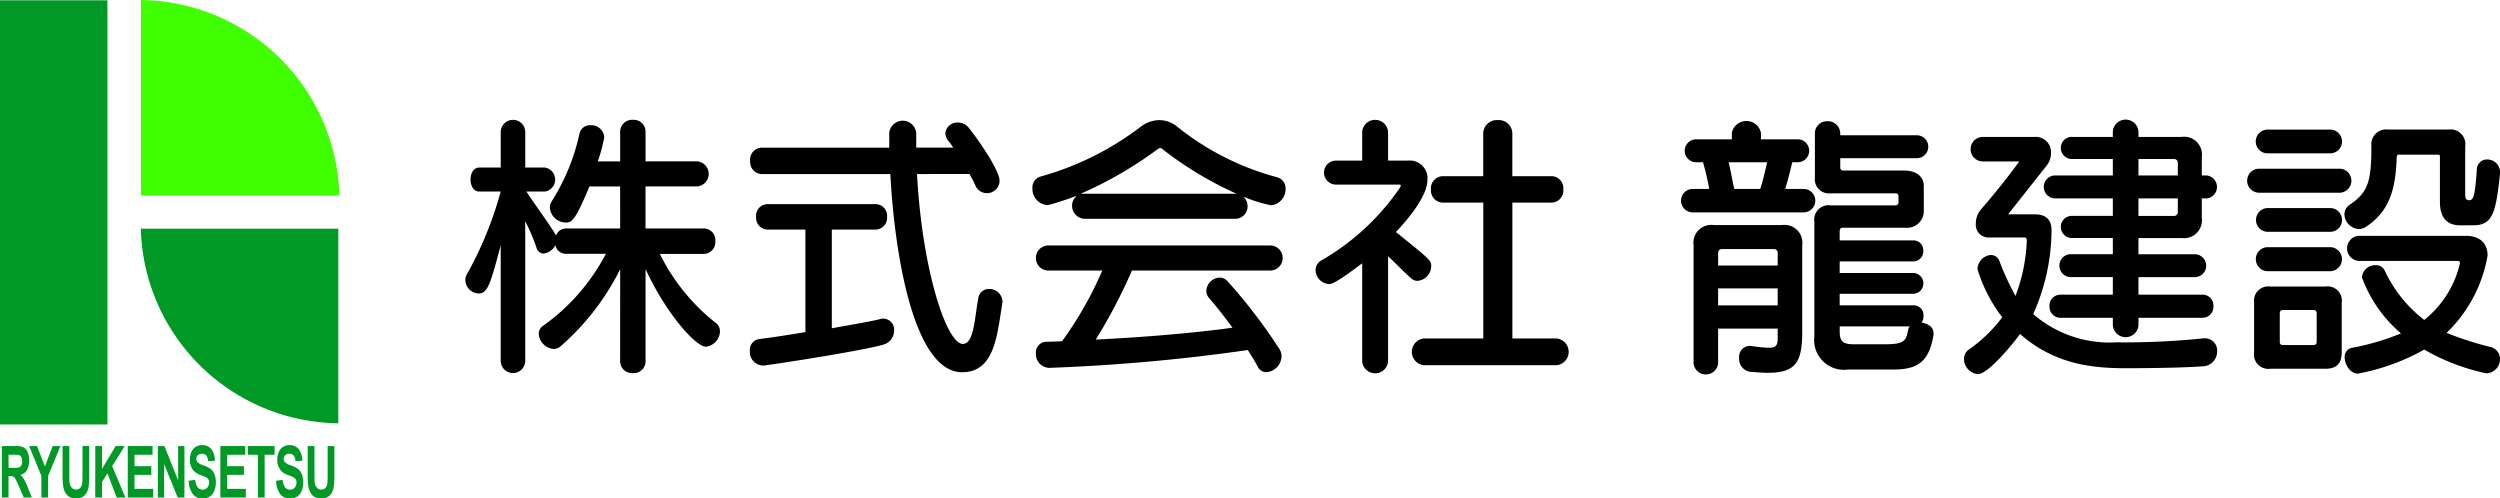
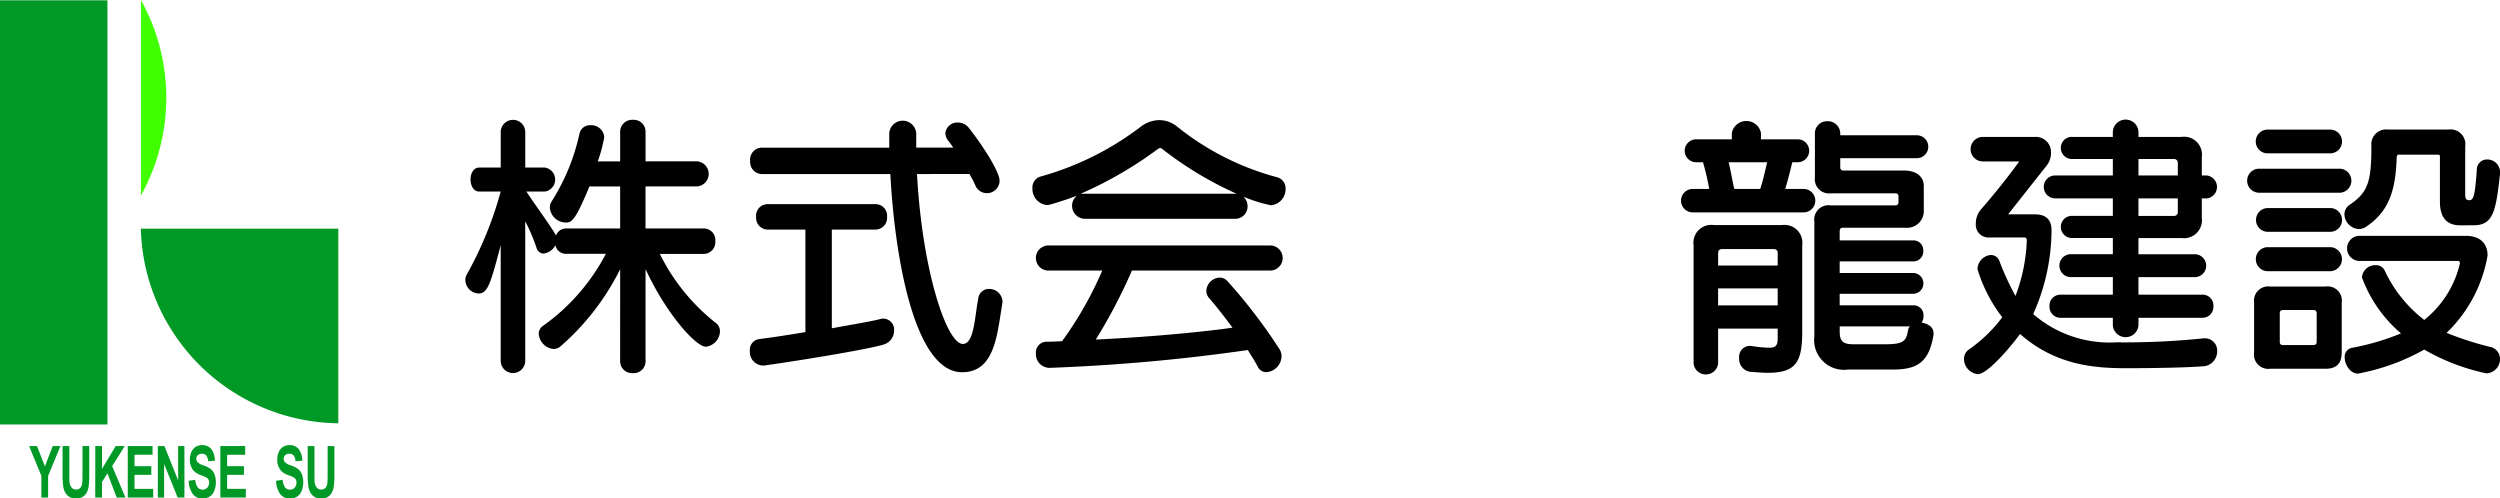
<svg xmlns="http://www.w3.org/2000/svg" width="216.304" height="43.126" viewBox="0 0 216.304 43.126">
  <defs>
    <clipPath id="clip-path">
      <rect id="長方形_74" data-name="長方形 74" width="216.304" height="43.126" fill="none" />
    </clipPath>
  </defs>
  <g id="logo" transform="translate(0 0)">
    <g id="グループ_3" data-name="グループ 3" transform="translate(0 0)" clip-path="url(#clip-path)">
      <g id="グループ_72" data-name="グループ 72">
-         <path id="パス_575" data-name="パス 575" d="M23.519,0V16.915H40.687A17.385,17.385,0,0,0,23.519,0" transform="translate(-11.326)" fill="#40ff01" />
+         <path id="パス_575" data-name="パス 575" d="M23.519,0V16.915A17.385,17.385,0,0,0,23.519,0" transform="translate(-11.326)" fill="#40ff01" />
        <path id="パス_576" data-name="パス 576" d="M40.588,55V38.159H23.5A17.288,17.288,0,0,0,40.588,55" transform="translate(-11.316 -18.377)" fill="#009925" />
        <rect id="長方形_73" data-name="長方形 73" width="9.296" height="36.699" transform="translate(0 0.027)" fill="#009925" />
-         <path id="パス_577" data-name="パス 577" d="M.3,78.9V74.448h1.23a1.419,1.419,0,0,1,.674.12.828.828,0,0,1,.336.427,1.824,1.824,0,0,1,.126.7,1.619,1.619,0,0,1-.191.828.849.849,0,0,1-.573.412,1.656,1.656,0,0,1,.313.374,5.57,5.57,0,0,1,.332.723L2.9,78.9H2.2l-.422-.969a7.088,7.088,0,0,0-.308-.655.5.5,0,0,0-.176-.185A.645.645,0,0,0,1,77.042H.881V78.9Zm.584-2.57h.432a1.483,1.483,0,0,0,.525-.054A.372.372,0,0,0,2,76.088a.826.826,0,0,0,.059-.334.736.736,0,0,0-.078-.363.343.343,0,0,0-.22-.175,3.123,3.123,0,0,0-.426-.016H.881Z" transform="translate(-0.143 -35.854)" fill="#009925" />
        <path id="パス_578" data-name="パス 578" d="M5.922,78.9V77.027l-1.06-2.579h.685l.681,1.762L6.9,74.448h.673L6.505,77.032V78.9Z" transform="translate(-2.342 -35.854)" fill="#009925" />
        <path id="パス_579" data-name="パス 579" d="M10.441,74.448h.584V76.86q0,.575.022.744a.839.839,0,0,0,.179.439.483.483,0,0,0,.386.165.454.454,0,0,0,.375-.157.723.723,0,0,0,.152-.384q.026-.228.026-.756V74.448h.584v2.339A9.2,9.2,0,0,1,12.7,77.92a1.615,1.615,0,0,1-.175.559,1,1,0,0,1-.341.363,1.03,1.03,0,0,1-.557.135A1.107,1.107,0,0,1,11,78.83a1.049,1.049,0,0,1-.339-.383,1.542,1.542,0,0,1-.164-.494,8.218,8.218,0,0,1-.058-1.13Z" transform="translate(-5.027 -35.854)" fill="#009925" />
        <path id="パス_580" data-name="パス 580" d="M15.9,78.9V74.448h.584v1.978l1.181-1.978h.786l-1.09,1.735L18.512,78.9h-.756l-.8-2.09-.474.744V78.9Z" transform="translate(-7.658 -35.854)" fill="#009925" />
        <path id="パス_581" data-name="パス 581" d="M21.324,78.9V74.448h2.146V75.2H21.909v.988h1.453v.75H21.909v1.212h1.617v.75Z" transform="translate(-10.27 -35.854)" fill="#009925" />
        <path id="パス_582" data-name="パス 582" d="M26.343,78.9V74.448h.569L28.1,77.421V74.448h.543V78.9h-.586L26.886,76v2.9Z" transform="translate(-12.686 -35.854)" fill="#009925" />
        <path id="パス_583" data-name="パス 583" d="M31.484,77.382l.569-.085a1.338,1.338,0,0,0,.208.647.56.56,0,0,0,.849.023.677.677,0,0,0,.144-.43.555.555,0,0,0-.061-.269.5.5,0,0,0-.21-.193q-.1-.054-.468-.194a1.412,1.412,0,0,1-.659-.44,1.485,1.485,0,0,1-.266-.9,1.606,1.606,0,0,1,.125-.636.978.978,0,0,1,.361-.452,1.014,1.014,0,0,1,.57-.154.96.96,0,0,1,.82.368,1.662,1.662,0,0,1,.289.981l-.584.039a.953.953,0,0,0-.161-.494.452.452,0,0,0-.37-.15.508.508,0,0,0-.4.161.4.4,0,0,0-.093.276.427.427,0,0,0,.087.27,1.275,1.275,0,0,0,.537.3,2.239,2.239,0,0,1,.631.32,1.094,1.094,0,0,1,.32.453,1.9,1.9,0,0,1,.116.709,1.856,1.856,0,0,1-.138.717,1.043,1.043,0,0,1-.391.5,1.142,1.142,0,0,1-.63.162.992.992,0,0,1-.843-.39,2.154,2.154,0,0,1-.351-1.137" transform="translate(-15.162 -35.783)" fill="#009925" />
        <path id="パス_584" data-name="パス 584" d="M36.777,78.9V74.448h2.146V75.2H37.362v.988h1.453v.75H37.362v1.212h1.617v.75Z" transform="translate(-17.711 -35.854)" fill="#009925" />
-         <path id="パス_585" data-name="パス 585" d="M42.244,78.9V75.2h-.859v-.753h2.3V75.2h-.857v3.7Z" transform="translate(-19.93 -35.854)" fill="#009925" />
        <path id="パス_586" data-name="パス 586" d="M46.069,77.382l.569-.085a1.338,1.338,0,0,0,.208.647.56.56,0,0,0,.849.023.679.679,0,0,0,.143-.43.555.555,0,0,0-.06-.269.508.508,0,0,0-.21-.193q-.1-.054-.468-.194a1.412,1.412,0,0,1-.659-.44,1.485,1.485,0,0,1-.266-.9,1.606,1.606,0,0,1,.125-.636.978.978,0,0,1,.361-.452,1.014,1.014,0,0,1,.569-.154.96.96,0,0,1,.821.368,1.662,1.662,0,0,1,.289.981l-.585.039a.949.949,0,0,0-.161-.494.452.452,0,0,0-.37-.15.509.509,0,0,0-.4.161.4.4,0,0,0-.092.276.427.427,0,0,0,.087.27,1.275,1.275,0,0,0,.537.3,2.247,2.247,0,0,1,.631.32,1.094,1.094,0,0,1,.32.453,1.9,1.9,0,0,1,.116.709,1.856,1.856,0,0,1-.138.717,1.043,1.043,0,0,1-.391.5,1.142,1.142,0,0,1-.63.162.992.992,0,0,1-.843-.39,2.15,2.15,0,0,1-.351-1.137" transform="translate(-22.186 -35.783)" fill="#009925" />
        <path id="パス_587" data-name="パス 587" d="M51.354,74.448h.584V76.86q0,.575.022.744a.843.843,0,0,0,.179.439.483.483,0,0,0,.386.165.453.453,0,0,0,.375-.157.723.723,0,0,0,.152-.384q.026-.228.026-.756V74.448h.584v2.339a9.2,9.2,0,0,1-.047,1.133,1.6,1.6,0,0,1-.175.559,1,1,0,0,1-.341.363,1.03,1.03,0,0,1-.557.135,1.107,1.107,0,0,1-.629-.147,1.049,1.049,0,0,1-.339-.383,1.542,1.542,0,0,1-.164-.494,8.219,8.219,0,0,1-.058-1.13Z" transform="translate(-24.73 -35.854)" fill="#009925" />
      </g>
      <path id="パス_588" data-name="パス 588" d="M91.068,32.924a21.532,21.532,0,0,1-5.132,6.648.947.947,0,0,1-.63.257,1.421,1.421,0,0,1-1.283-1.306.824.824,0,0,1,.373-.7,17.686,17.686,0,0,0,5.435-6.229H86.4a.922.922,0,0,1-.933-.746,1.349,1.349,0,0,1-1.026.723.644.644,0,0,1-.607-.49,16.146,16.146,0,0,0-.98-2.309V40.879a1.062,1.062,0,0,1-2.123,0V30.848c-.91,3.476-1.143,4.176-1.936,4.176a1.19,1.19,0,0,1-1.12-1.143.947.947,0,0,1,.117-.49,31.73,31.73,0,0,0,2.939-7.185H78.868c-.49,0-.746-.514-.746-1.05,0-.514.257-1.026.746-1.026h1.866v-3.1a1.062,1.062,0,0,1,2.123,0v3.1h1.7a1.051,1.051,0,0,1,0,2.076H82.95c1.026,1.539,2.053,2.892,2.566,3.8A.93.93,0,0,1,86.4,29.4h4.666V25.763H88.408c-1.26,3.055-1.563,3.125-2.076,3.125a1.411,1.411,0,0,1-1.353-1.306.98.98,0,0,1,.14-.49,18.189,18.189,0,0,0,2.426-5.878.917.917,0,0,1,.956-.746,1.12,1.12,0,0,1,1.19,1.026,12.485,12.485,0,0,1-.56,2.1h1.936V21.027A1.034,1.034,0,0,1,92.164,20a1.022,1.022,0,0,1,1.1,1.026v2.566h4.456a1.088,1.088,0,0,1,0,2.17H93.261V29.4H98.3a1,1,0,0,1,1,1.1,1.016,1.016,0,0,1-1,1.1H94.5a17.4,17.4,0,0,0,4.876,6,.869.869,0,0,1,.326.7,1.381,1.381,0,0,1-1.213,1.33c-.91,0-3.5-2.963-5.225-6.718v7.978a1.022,1.022,0,0,1-1.1,1.026,1.034,1.034,0,0,1-1.1-1.026Z" transform="translate(-37.41 -9.632)" />
      <path id="パス_589" data-name="パス 589" d="M129.959,29.561h-3.266a1.016,1.016,0,0,1-1-1.1,1,1,0,0,1,1-1.1h9.331a1,1,0,0,1,1,1.1,1.016,1.016,0,0,1-1,1.1h-3.779V38.1c1.8-.327,3.335-.583,4.175-.793a1.171,1.171,0,0,1,.28-.047.958.958,0,0,1,.933,1.026,1.267,1.267,0,0,1-.956,1.236c-1.26.373-6.3,1.236-10.287,1.8h-.163a1.175,1.175,0,0,1-1.073-1.26.933.933,0,0,1,.793-1.026c1.283-.163,2.636-.373,4.012-.607Zm9.657-4.806c.443,8.328,2.566,14.7,3.966,14.7.98,0,1.026-2.356,1.33-3.919a.929.929,0,0,1,.956-.84,1.139,1.139,0,0,1,1.143,1.12c0,.07-.023.117-.023.187-.443,2.636-.63,5.9-3.476,5.9-3.989,0-5.785-9.4-6.205-17.145H126.179a1.043,1.043,0,0,1-1-1.143,1.031,1.031,0,0,1,1-1.143h11.034V21.232a1.169,1.169,0,0,1,2.333,0v1.236h3.2a4.554,4.554,0,0,0-.42-.583,1.121,1.121,0,0,1-.257-.677,1.038,1.038,0,0,1,1.1-.91,1.216,1.216,0,0,1,.933.467c1.073,1.353,2.659,3.756,2.659,4.572a1.094,1.094,0,0,1-1.12,1.073,1.075,1.075,0,0,1-.98-.677,7.965,7.965,0,0,0-.513-.98Z" transform="translate(-60.274 -9.697)" />
      <path id="パス_590" data-name="パス 590" d="M176.792,28.584a1.13,1.13,0,0,1-.63-2.006c-.56.233-1.493.537-2.286.77a1.835,1.835,0,0,1-.327.047,1.4,1.4,0,0,1-1.236-1.446.978.978,0,0,1,.723-1.026,25.491,25.491,0,0,0,8.631-4.292,2.679,2.679,0,0,1,1.609-.583,2.432,2.432,0,0,1,1.587.583,23.4,23.4,0,0,0,8.631,4.362.986.986,0,0,1,.723,1,1.4,1.4,0,0,1-1.26,1.423,12.071,12.071,0,0,1-2.379-.746,1.172,1.172,0,0,1,.35.816,1.07,1.07,0,0,1-1.05,1.1Zm4.129,4.479a46.28,46.28,0,0,1-3.126,5.971c5.342-.257,9.681-.723,11.827-1.026-.7-.956-1.376-1.82-2.006-2.543a.985.985,0,0,1-.257-.677,1.215,1.215,0,0,1,1.19-1.119.941.941,0,0,1,.63.3,46.6,46.6,0,0,1,4.5,5.878,1.117,1.117,0,0,1,.187.653,1.412,1.412,0,0,1-1.306,1.353.806.806,0,0,1-.746-.467c-.257-.49-.56-.956-.863-1.446a161,161,0,0,1-17.146,1.54h-.069a1.181,1.181,0,0,1-1.12-1.26.923.923,0,0,1,.933-1c.467,0,.886-.023,1.33-.047a31.488,31.488,0,0,0,3.476-6.111H173.62a1.088,1.088,0,0,1,0-2.17h19.338a1.088,1.088,0,0,1,0,2.17Zm9.051-6.648a30.935,30.935,0,0,1-6.461-3.9.251.251,0,0,0-.14-.046.337.337,0,0,0-.163.046,33.854,33.854,0,0,1-6.718,3.9Z" transform="translate(-82.986 -9.654)" />
-       <path id="パス_591" data-name="パス 591" d="M223.6,32.411c-2.123,1.61-2.612,1.8-2.869,1.8a1.244,1.244,0,0,1-1.166-1.213.944.944,0,0,1,.513-.84,20.753,20.753,0,0,0,6.812-6.322c.023-.069.047-.093.047-.14a.1.1,0,0,0-.093-.093H221.29a1.039,1.039,0,0,1,0-2.076H223.6v-2.5a1.124,1.124,0,0,1,2.239,0v2.5h1.726a1.53,1.53,0,0,1,1.68,1.633c0,.443-.093,1.749-2.729,4.548,3.056,2.449,3.056,2.473,3.056,2.963a1.289,1.289,0,0,1-1.166,1.26.8.8,0,0,1-.607-.257c-.583-.49-1.446-1.423-1.96-1.866v9.1a1.124,1.124,0,0,1-2.239,0Zm5.3,8.817a1.166,1.166,0,0,1,0-2.309h5.178V27.162H230.55a1.057,1.057,0,0,1-1-1.143,1.045,1.045,0,0,1,1-1.143h3.522V21.167a1.178,1.178,0,0,1,1.283-1.143,1.164,1.164,0,0,1,1.236,1.143v3.709H240a1.031,1.031,0,0,1,1,1.143,1.043,1.043,0,0,1-1,1.143h-3.406V38.919h3.849a1.163,1.163,0,0,1,0,2.309Z" transform="translate(-105.741 -9.632)" />
      <path id="パス_592" data-name="パス 592" d="M281.592,28.1a1.015,1.015,0,0,1,0-2.03h1.423a21.889,21.889,0,0,0-.537-2.309h-.56a.992.992,0,1,1,0-1.983h3.055v-.56a1.286,1.286,0,0,1,2.519,0v.56h3.149a.992.992,0,1,1,0,1.983H290.2c-.163.723-.42,1.68-.607,2.309h1.586a1.015,1.015,0,1,1,0,2.03Zm7.348,10.054h-5.155v3.033a1.07,1.07,0,0,1-2.123,0V30.946a1.546,1.546,0,0,1,1.75-1.75h5.9a1.546,1.546,0,0,1,1.75,1.75v7.488c0,2.636-.56,3.546-2.986,3.546-.443,0-.956-.047-1.562-.093a1.126,1.126,0,0,1-.91-1.19.95.95,0,0,1,.934-1.05c.07,0,.116.023.186.023a11.057,11.057,0,0,0,1.47.14c.607,0,.746-.21.746-.863Zm0-6.508c0-.257-.117-.374-.373-.374h-4.408c-.257,0-.373.117-.373.374V32.7h5.155Zm0,3.032h-5.156v1.47h5.156Zm-4.246-10.917c.187.746.35,1.726.49,2.309h2.239c.209-.56.419-1.54.607-2.309Zm17.729,14.929c-.4,2.449-1.47,3.009-3.569,3.009h-3.849a2.576,2.576,0,0,1-2.893-2.869V28.893a1.237,1.237,0,0,1,1.4-1.4h5.6c.186,0,.28-.093.28-.3v-.443c0-.21-.094-.3-.28-.3h-5.552a1.237,1.237,0,0,1-1.4-1.4V21.312a1.046,1.046,0,0,1,1.073-1.1,1.07,1.07,0,0,1,1.12,1.1v.117h6.625a.991.991,0,1,1,0,1.982h-6.625V24.2a.257.257,0,0,0,.28.28h5.248c.933,0,1.7.42,1.7,1.353V27.89a1.451,1.451,0,0,1-1.563,1.54h-5.435c-.187,0-.28.093-.28.3v.793h6.345a.849.849,0,0,1,.887.91.861.861,0,0,1-.887.91h-6.345v1h6.345a.9.9,0,0,1,0,1.8h-6.345v1h6.368a.849.849,0,0,1,.886.91,1,1,0,0,1-.163.583c.513.093,1.026.35,1.026.91Zm-8.118-.723v.443c0,.863.3,1.1,1.213,1.1h2.706c1.539,0,1.819-.233,1.982-1.143a.852.852,0,0,1,.163-.4Z" transform="translate(-135.131 -9.724)" />
      <path id="パス_593" data-name="パス 593" d="M348.672,38.886a1.062,1.062,0,0,1,1.025,1.143,1.284,1.284,0,0,1-1.283,1.283c-2.193.163-6.345.163-6.578.163-2.753,0-6.135-.257-9.191-2.963-.514.723-2.73,3.476-3.663,3.476a1.337,1.337,0,0,1-1.19-1.306.993.993,0,0,1,.443-.84,12.561,12.561,0,0,0,2.87-2.776,12.859,12.859,0,0,1-2.147-4.175,1.262,1.262,0,0,1,1.166-1.213.793.793,0,0,1,.746.56,24.219,24.219,0,0,0,1.376,2.986,14.941,14.941,0,0,0,.98-4.782c0-.163-.024-.28-.234-.28h-2.986a1.1,1.1,0,0,1-1.19-1.19,1.871,1.871,0,0,1,.444-1.236c1.96-2.239,3.312-4.152,3.312-4.152h-3.2a1.063,1.063,0,0,1,0-2.123h4.572a1.31,1.31,0,0,1,1.376,1.377,1.731,1.731,0,0,1-.373,1.1l-3.336,4.222h2.309c.933,0,1.446.443,1.446,1.353v.117a17.839,17.839,0,0,1-1.586,7.161A10.11,10.11,0,0,0,341,39.235a65.849,65.849,0,0,0,7.558-.35Zm-5.785-1.773v.677a1.114,1.114,0,0,1-2.216,0v-.677h-4.525a.954.954,0,0,1-.956-1,.942.942,0,0,1,.956-1h4.525V33.591h-3.663a.992.992,0,0,1,0-1.983h3.663v-1.4h-3.5a.957.957,0,0,1-1-.956.944.944,0,0,1,1-.956h3.5V26.779h-5.016a.992.992,0,0,1,0-1.983h5.016V23.373h-3.5a.957.957,0,0,1-1-.956.944.944,0,0,1,1-.956h3.5v-.467a1.111,1.111,0,0,1,2.216,0v.467h3.732a1.546,1.546,0,0,1,1.75,1.75V24.8h.443a1,1,0,0,1,0,1.983h-.443v1.68a1.556,1.556,0,0,1-1.75,1.75h-3.732v1.4h4.9a.992.992,0,0,1,0,1.983h-4.9v1.516h5.528a.929.929,0,0,1,.956,1,.941.941,0,0,1-.956,1Zm3.406-13.366a.327.327,0,0,0-.35-.373h-3.055V24.8h3.406Zm0,3.033h-3.406V28.3h3.055a.327.327,0,0,0,.35-.373Z" transform="translate(-157.865 -9.616)" />
      <path id="パス_594" data-name="パス 594" d="M376.023,27.091a1.04,1.04,0,0,1,0-2.076h7.092a1.042,1.042,0,0,1,0,2.076Zm1.026,15.233a1.244,1.244,0,0,1-1.4-1.423V36.609a1.237,1.237,0,0,1,1.4-1.4h4.782a1.228,1.228,0,0,1,1.4,1.4V40.9c0,.956-.443,1.423-1.4,1.423Zm-.3-18.638a1.029,1.029,0,0,1,0-2.053H382.3a1.029,1.029,0,0,1,0,2.053Zm0,10.194a1.042,1.042,0,0,1,0-2.076H382.3a1.042,1.042,0,0,1,0,2.076Zm.023-3.406a1.029,1.029,0,0,1,0-2.053H382.3a1.029,1.029,0,0,1,0,2.053Zm4.292,7.068c0-.21-.093-.3-.3-.3h-2.613c-.187,0-.28.093-.28.3v2.449a.247.247,0,0,0,.28.28h2.613c.21,0,.3-.093.3-.28ZM393.5,29.914c-1.213,0-1.773-.7-1.773-2.053v-3.9c0-.14-.047-.163-.233-.163H388.2c-.163,0-.186.046-.21.209-.093,2.823-.63,4.712-2.706,6.065a1.105,1.105,0,0,1-.583.163,1.315,1.315,0,0,1-1.236-1.26,1,1,0,0,1,.49-.863c1.563-1.073,1.843-1.983,1.843-5.085a1.28,1.28,0,0,1,1.446-1.4h5.225a1.275,1.275,0,0,1,1.446,1.446v4.175c0,.327.07.49.35.49.373,0,.49-.35.653-2.612a.878.878,0,0,1,.91-.91,1.1,1.1,0,0,1,1.1,1.119v.117c-.35,3.2-.583,4.456-2.263,4.456Zm-.047,3.266c0-.117-.047-.187-.187-.187H384.7a1.088,1.088,0,0,1,0-2.17h9.261c1.236,0,1.89.653,1.89,1.7a12.139,12.139,0,0,1-3.546,6.695,27.456,27.456,0,0,0,3.756,1.213,1.05,1.05,0,0,1,.863,1.05,1.218,1.218,0,0,1-1.19,1.236,18.182,18.182,0,0,1-5.365-2.053,18.62,18.62,0,0,1-5.6,2.053.4.4,0,0,1-.163.023c-.607,0-1.12-.747-1.12-1.4a.785.785,0,0,1,.7-.84,21.467,21.467,0,0,0,4.175-1.236,11.571,11.571,0,0,1-3.382-4.852,1.155,1.155,0,0,1,1.189-1.05.811.811,0,0,1,.77.443A11.583,11.583,0,0,0,390.37,38.1a8.817,8.817,0,0,0,3.079-4.852Z" transform="translate(-180.621 -10.418)" />
    </g>
  </g>
</svg>